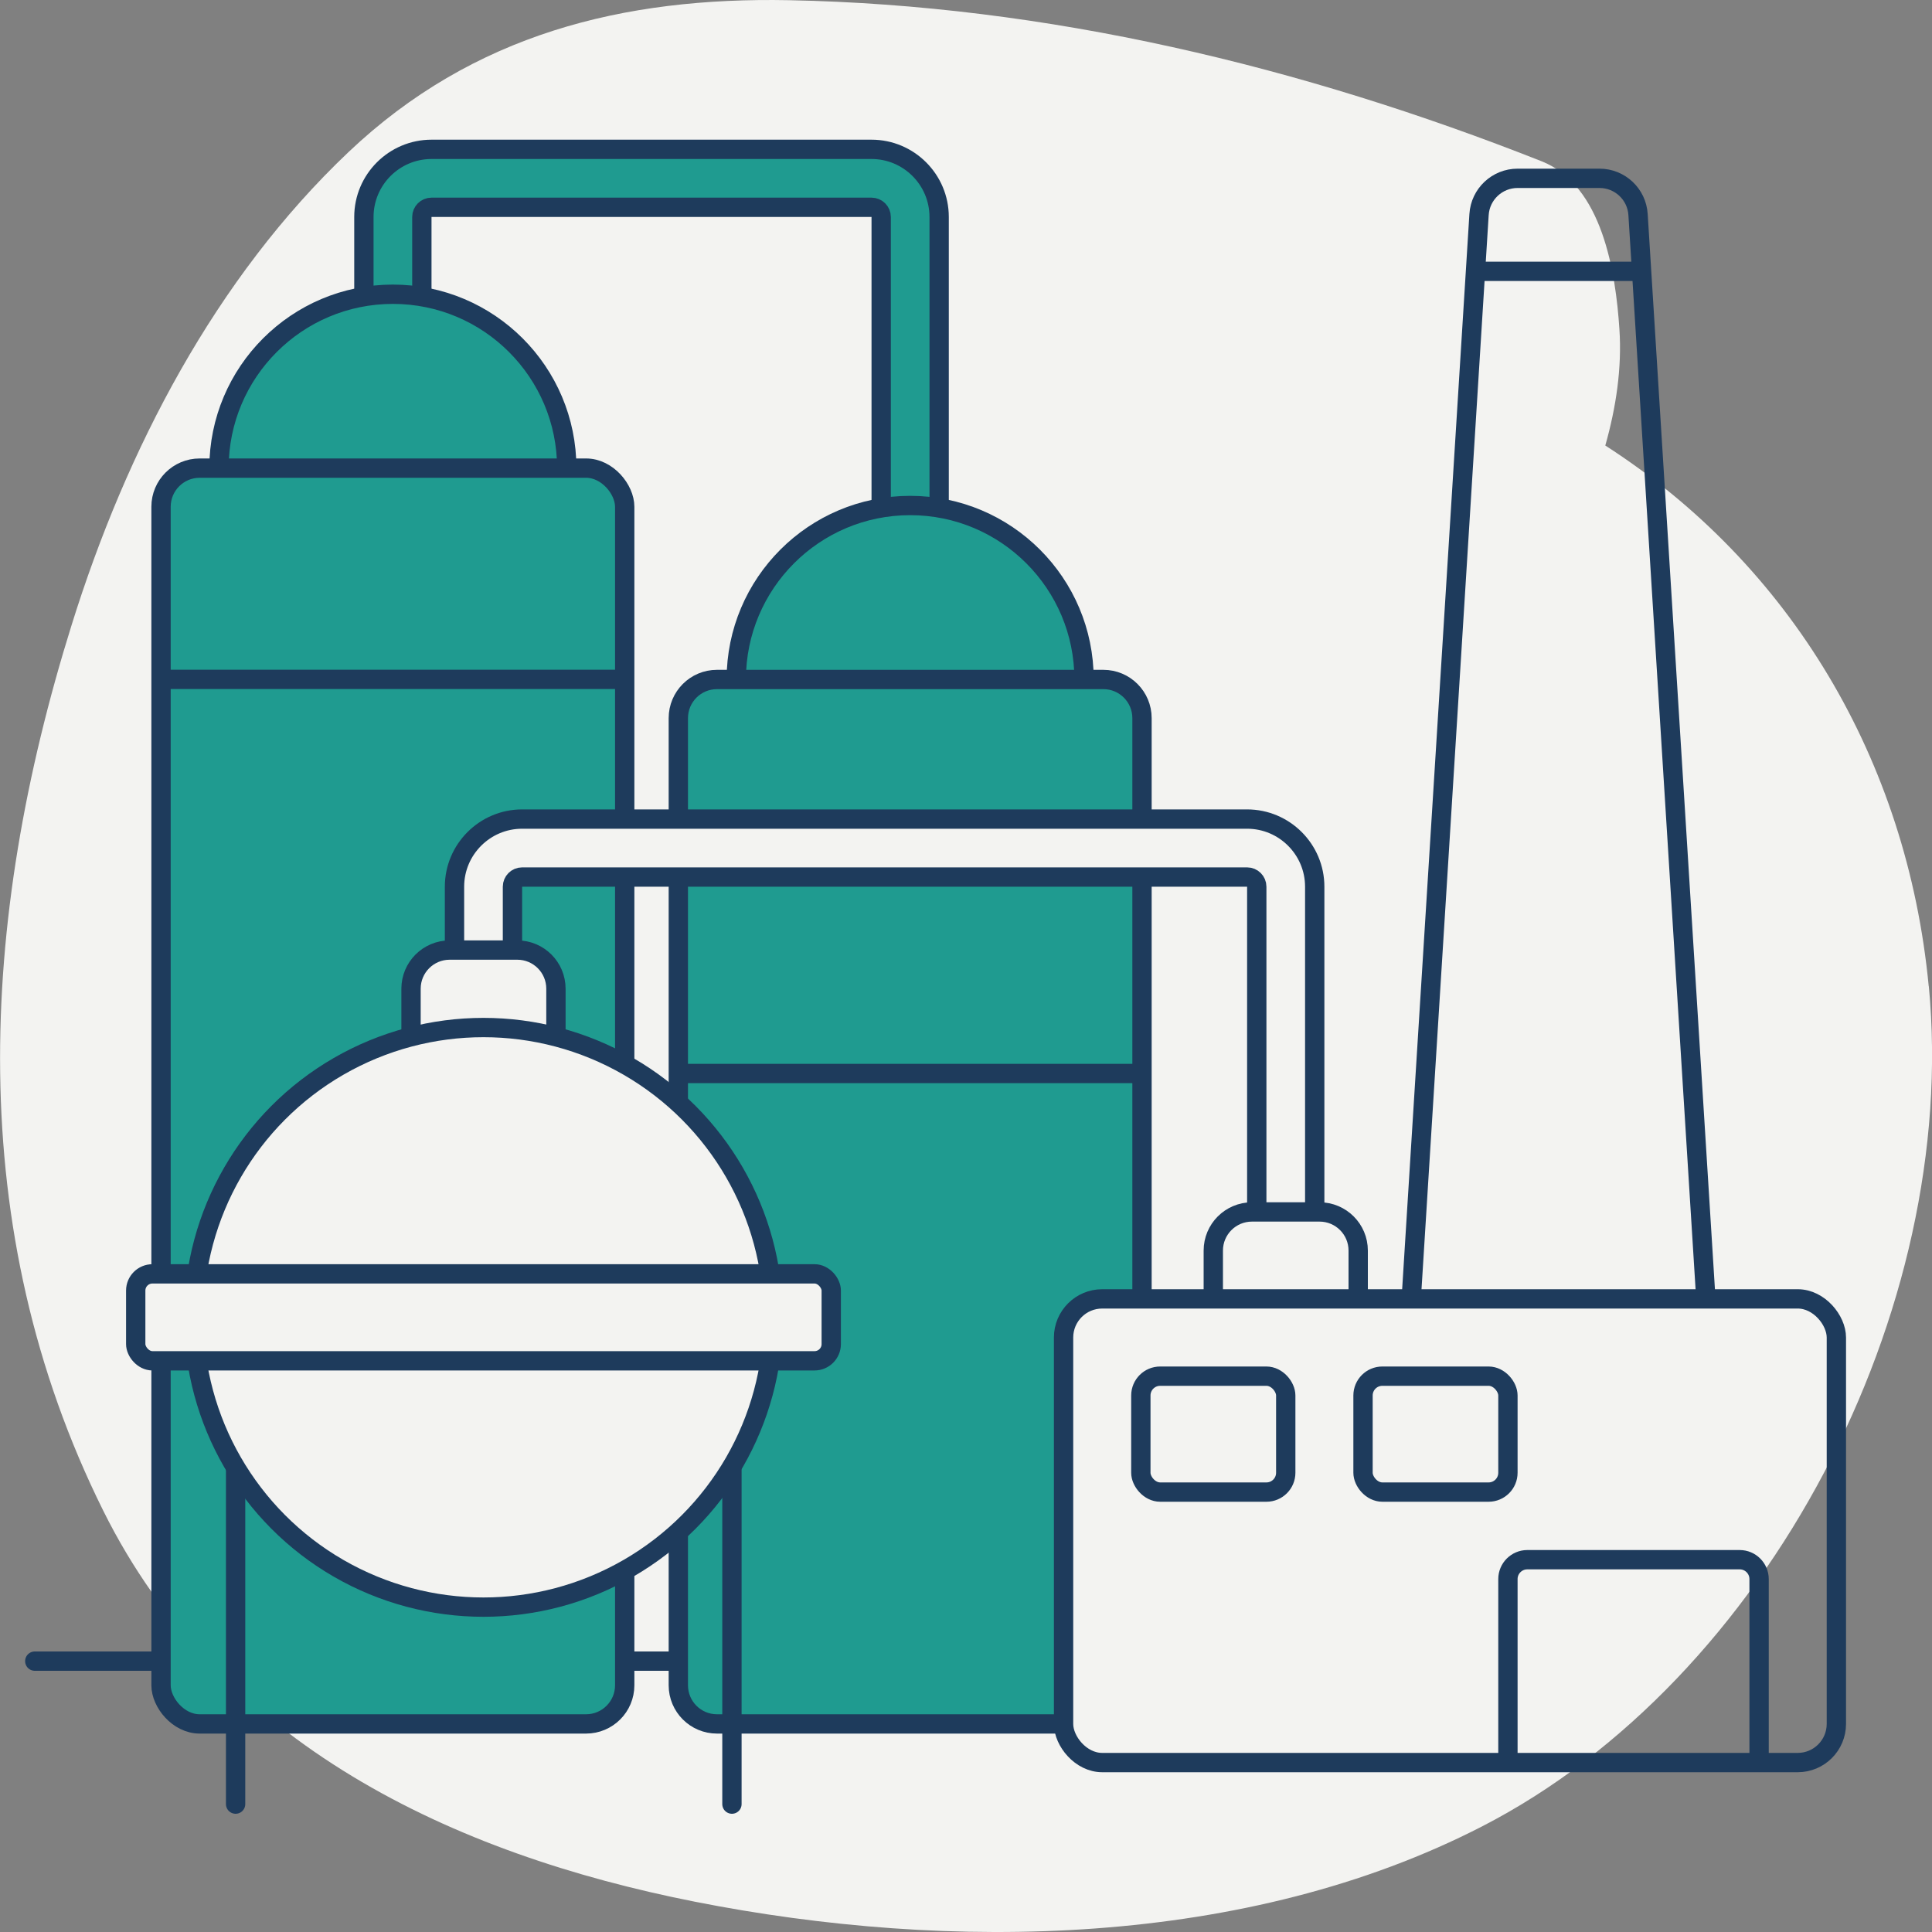
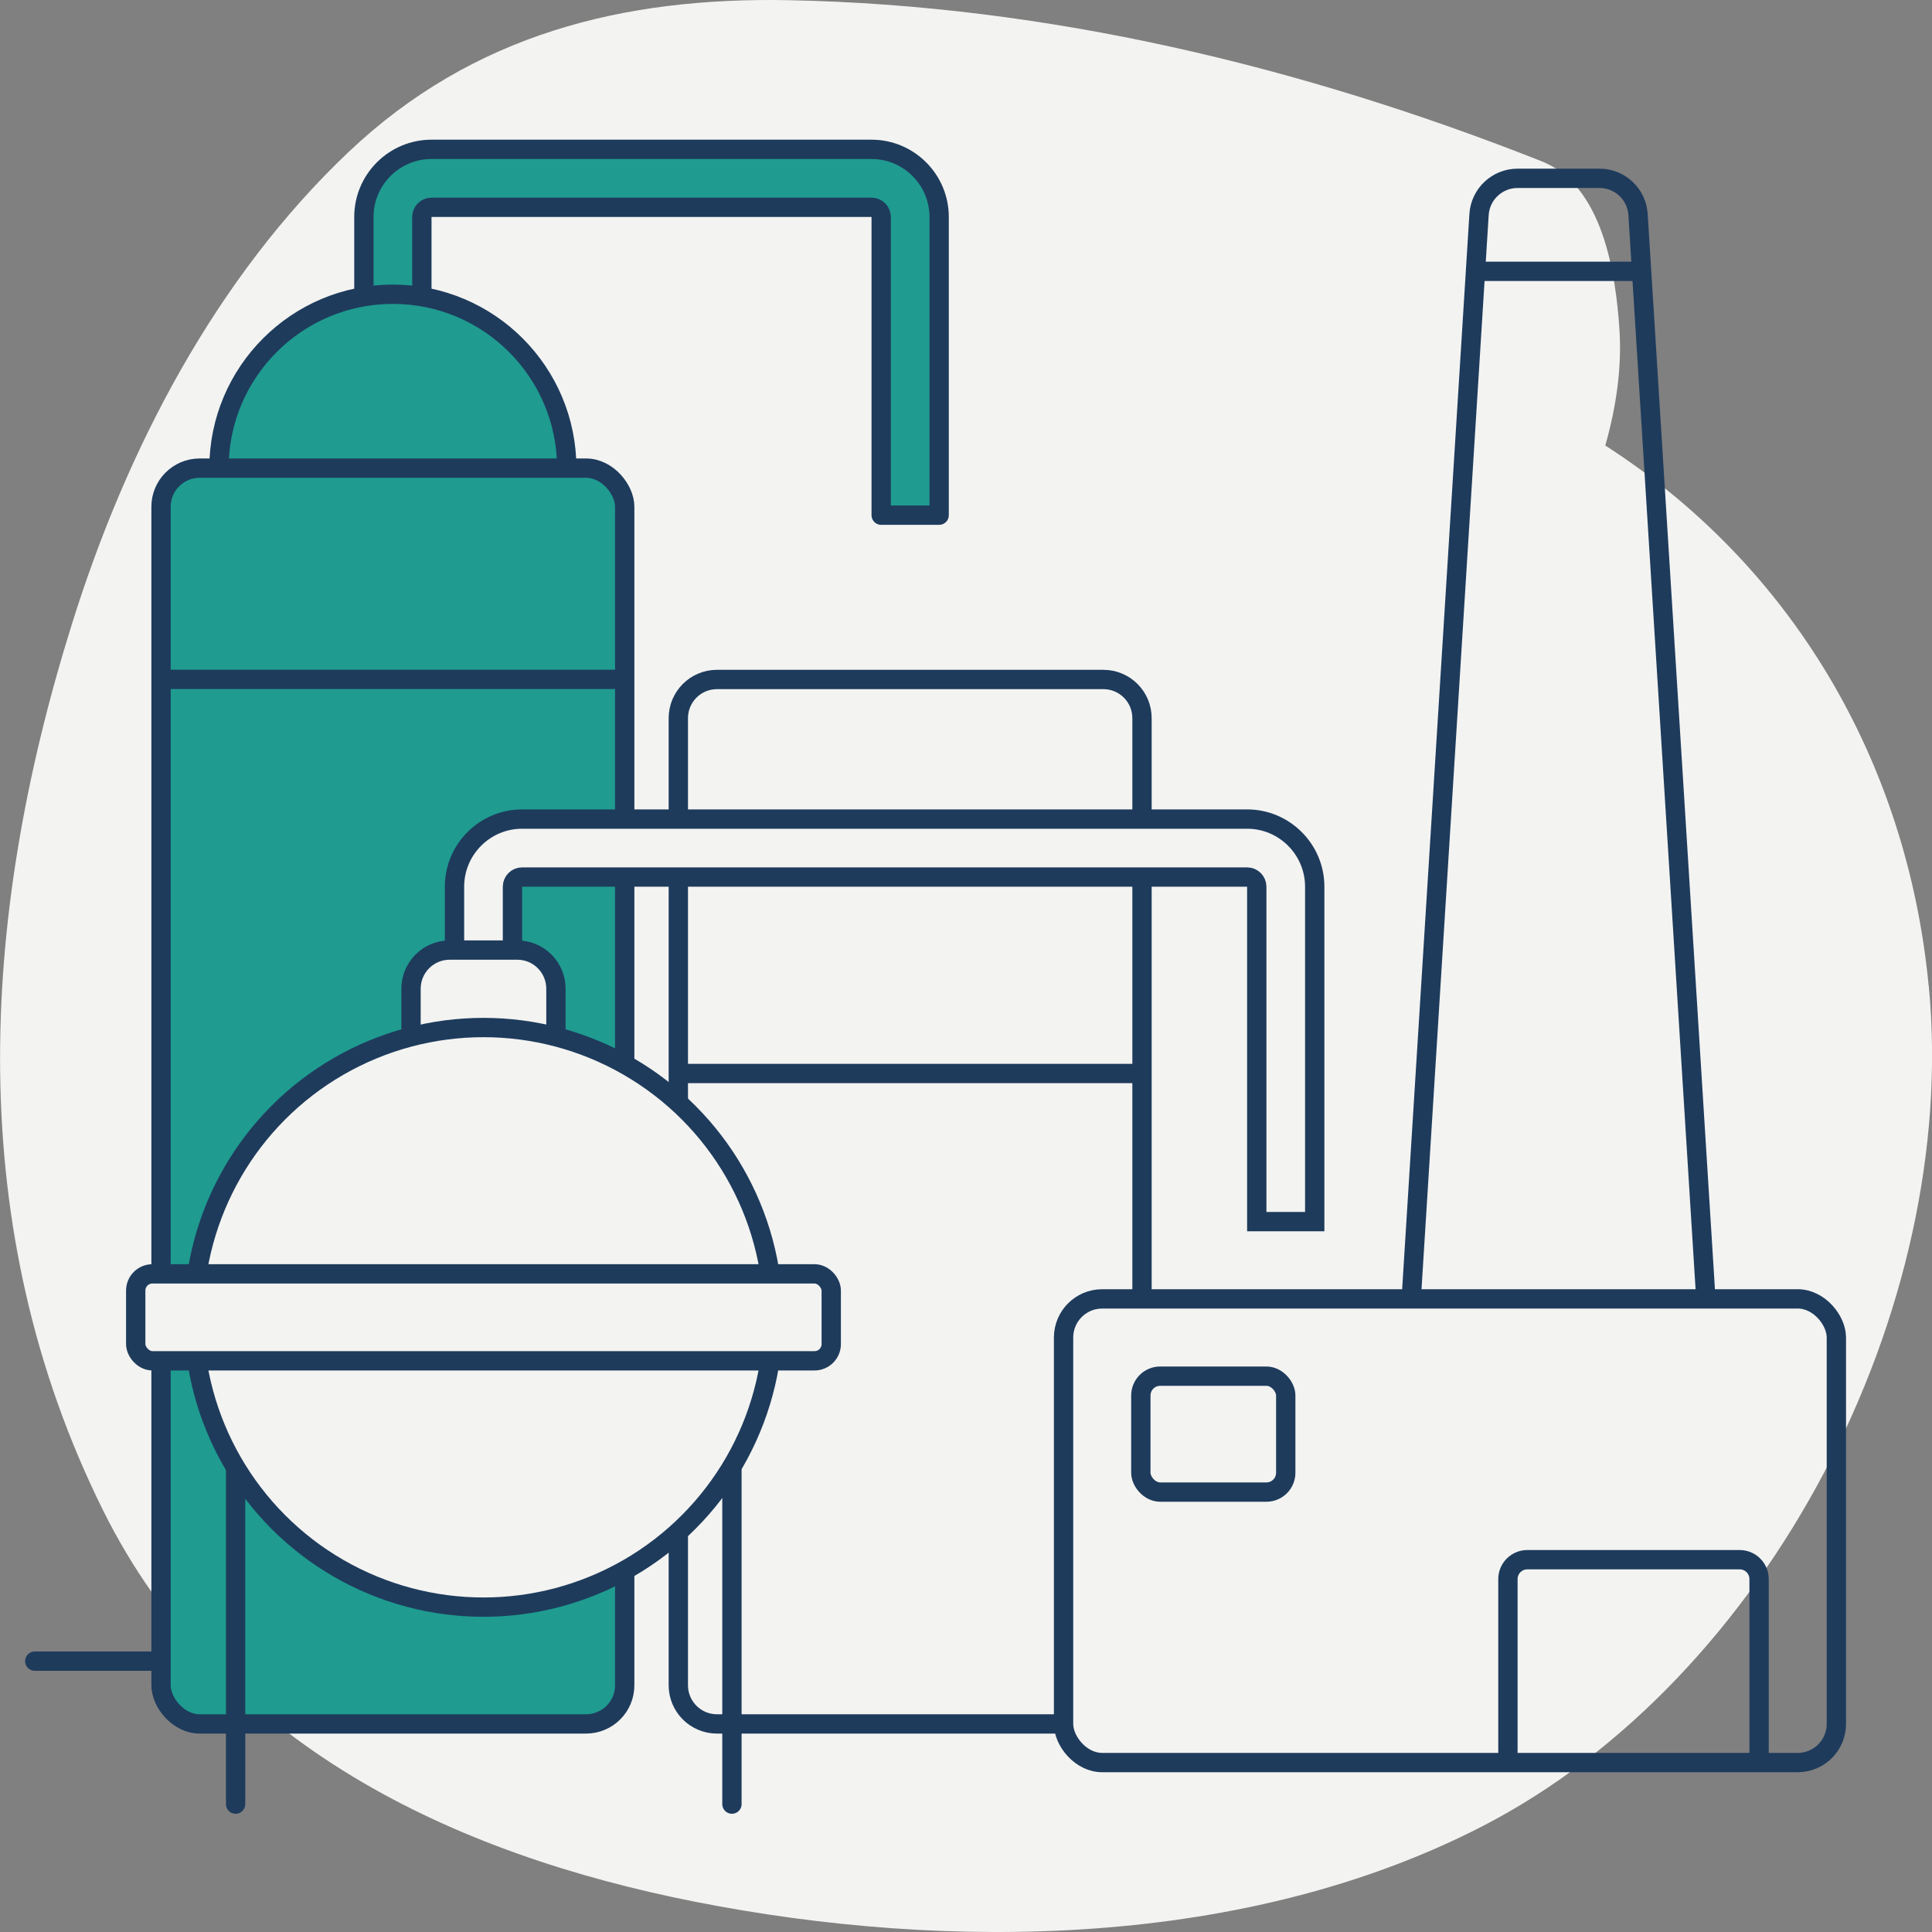
<svg xmlns="http://www.w3.org/2000/svg" id="Petrochemical" viewBox="0 0 200 200">
  <rect x="0" y="0" width="200" height="200" fill="#808080" stroke="none" />
  <defs>
    <style>
      .cls-1 {
        stroke-miterlimit: 10;
      }

      .cls-1, .cls-2, .cls-3, .cls-4, .cls-5, .cls-6 {
        stroke: #1e3b5c;
        stroke-width: 2px;
      }

      .cls-1, .cls-7, .cls-5, .cls-6 {
        fill: #f3f3f1;
      }

      .cls-2, .cls-3, .cls-4, .cls-5, .cls-6 {
        stroke-linejoin: round;
      }

      .cls-2, .cls-4 {
        fill: none;
      }

      .cls-2, .cls-5 {
        stroke-linecap: round;
      }

      .cls-3, .cls-8 {
        fill: #1f9b90;
      }

      .cls-7, .cls-8 {
        stroke-width: 0px;
      }
    </style>
  </defs>
  <path class="cls-7" d="M199.66,102.09c-2.24-23.43-14.31-43.64-33.48-55.97,1.12-3.96,1.73-8.03,1.46-12.06-.39-5.88-1.76-14.87-8.04-17.36C134.72,6.86,108.39.54,81.65.02c-17.08-.33-32.67,3.49-45.57,15.72-13.76,13.04-23,30.79-28.66,48.94-9.57,30.64-11.26,62.45,3.26,91.69,12.06,24.29,36.27,35.55,61.23,40.49,26.4,5.22,57.11,4.77,81.53-7.8,29.5-15.18,49.43-53.42,46.23-86.97Z" />
  <path class="cls-3" d="M97.22,53.33v-30.87c0-3.86-3.14-7-7-7h-45.55c-3.86,0-7,3.14-7,7v9h6v-9c0-.55.45-1,1-1h45.55c.55,0,1,.45,1,1v30.87h6Z" />
  <path class="cls-4" d="M146.09,134.46l7.02-112.25c.13-2.11,1.88-3.75,3.99-3.75h8.48c2.11,0,3.86,1.64,3.99,3.75l7.02,112.25" />
  <g>
    <path class="cls-3" d="M22.67,48.46c0-9.94,8.06-18,18-18s18,8.06,18,18" />
    <rect class="cls-3" x="16.67" y="48.46" width="48" height="130" rx="4" ry="4" />
  </g>
  <g>
-     <path class="cls-3" d="M76.22,70.33c0-9.94,8.06-18,18-18s18,8.06,18,18" />
-     <path class="cls-8" d="M118.22,74.34v60.12h-4.12c-2.21,0-4,1.79-4,4v40h-35.88c-2.21,0-4-1.79-4-4v-100.12c0-2.21,1.79-4,4-4h40c2.21,0,4,1.79,4,4Z" />
    <path class="cls-4" d="M110.1,178.46h-35.88c-2.21,0-4-1.79-4-4v-100.12c0-2.21,1.79-4,4-4h40c2.21,0,4,1.79,4,4v60.12" />
  </g>
  <line class="cls-4" x1="16.74" y1="70.33" x2="64.61" y2="70.33" />
  <line class="cls-4" x1="70.29" y1="111.13" x2="118.16" y2="111.13" />
  <line class="cls-2" x1="3.6" y1="171.96" x2="16.28" y2="171.96" />
-   <line class="cls-4" x1="64.67" y1="171.96" x2="70.22" y2="171.96" />
  <path class="cls-1" d="M136.1,126.46h-6v-34.67c0-.55-.45-1-1-1H54.05c-.55,0-1,.45-1,1v7.56h-6v-7.56c0-3.86,3.14-7,7-7h75.05c3.86,0,7,3.14,7,7v34.67Z" />
  <line class="cls-4" x1="152.73" y1="28.09" x2="169.92" y2="28.09" />
-   <path class="cls-6" d="M125.6,134.46v-5c0-2.21,1.79-4,4-4h7c2.21,0,4,1.79,4,4v5" />
  <rect class="cls-4" x="110.1" y="134.46" width="80" height="48" rx="4" ry="4" />
  <path class="cls-4" d="M156.1,182.46v-19c0-1.1.9-2,2-2h22c1.1,0,2,.9,2,2v19" />
  <rect class="cls-6" x="118.1" y="142.46" width="15" height="12" rx="2" ry="2" />
-   <rect class="cls-6" x="141.1" y="142.46" width="15" height="12" rx="2" ry="2" />
  <g>
    <path class="cls-6" d="M42.55,107.35v-5c0-2.21,1.79-4,4-4h7c2.21,0,4,1.79,4,4v5" />
    <circle class="cls-6" cx="50.05" cy="136.37" r="30" />
    <rect class="cls-6" x="14.05" y="131.87" width="72" height="9" rx="1.73" ry="1.73" />
    <line class="cls-5" x1="24.39" y1="152.17" x2="24.39" y2="186.76" />
    <line class="cls-5" x1="75.77" y1="152.17" x2="75.77" y2="186.76" />
  </g>
</svg>